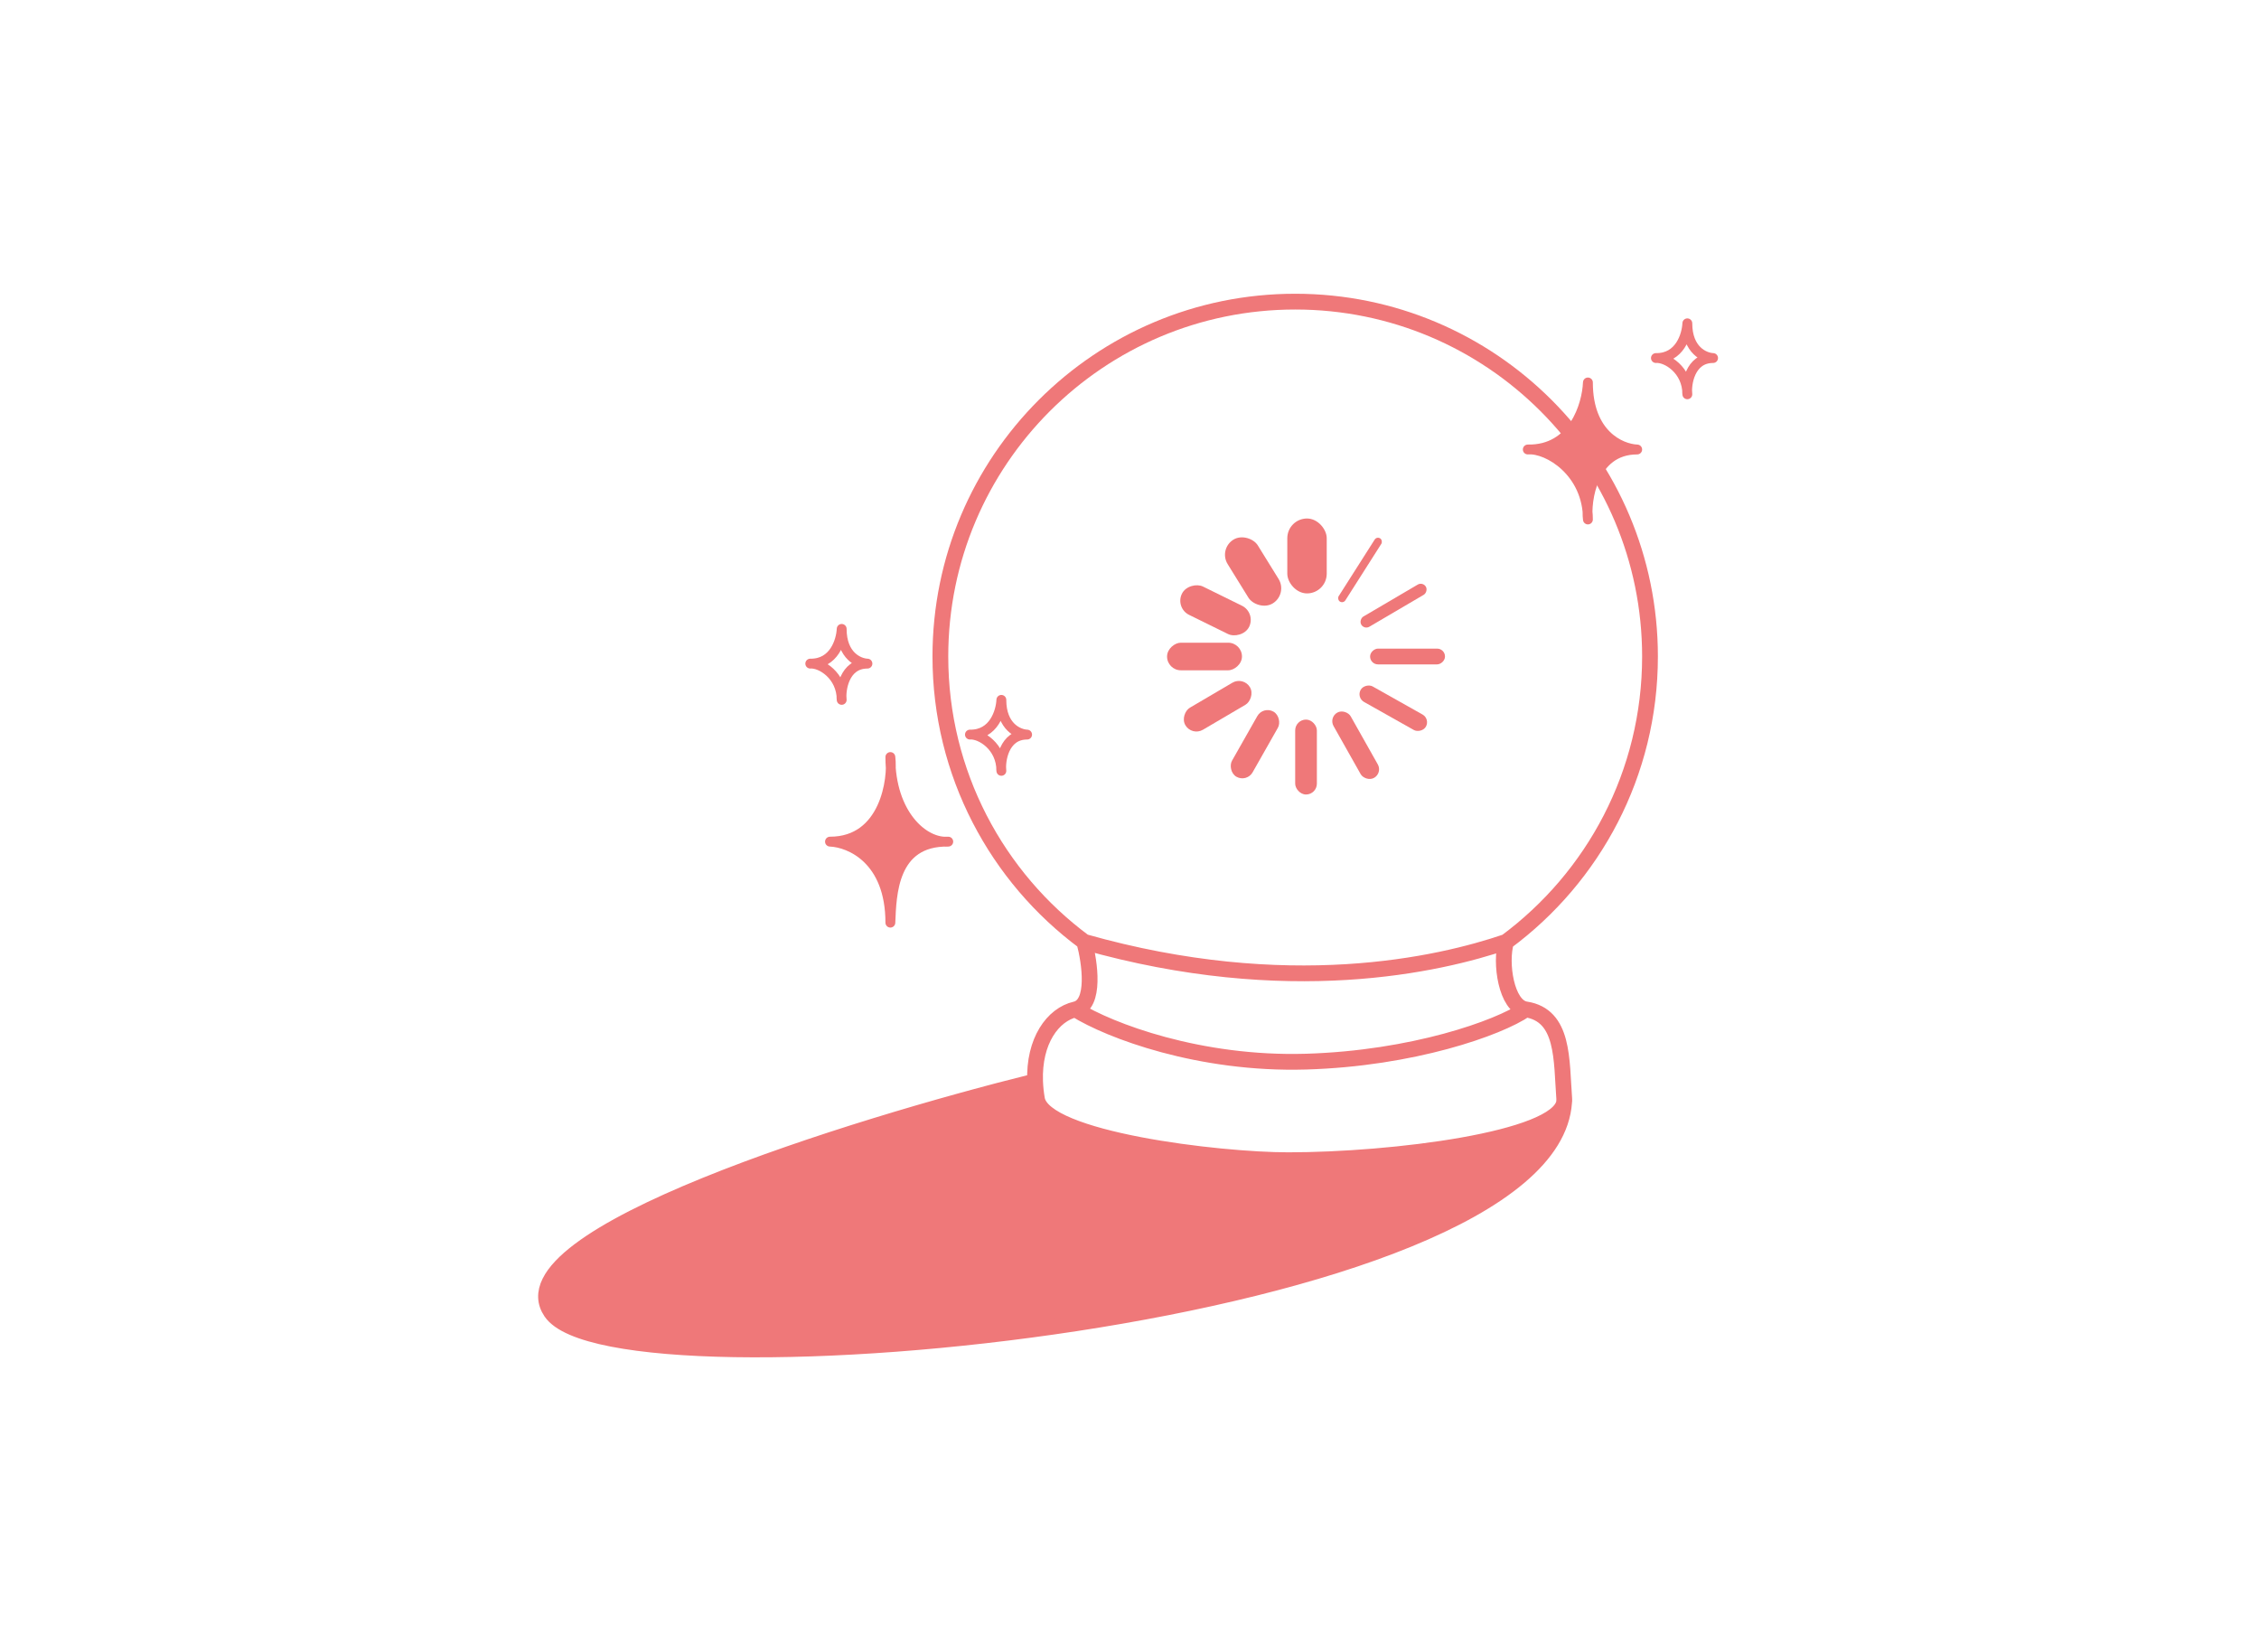
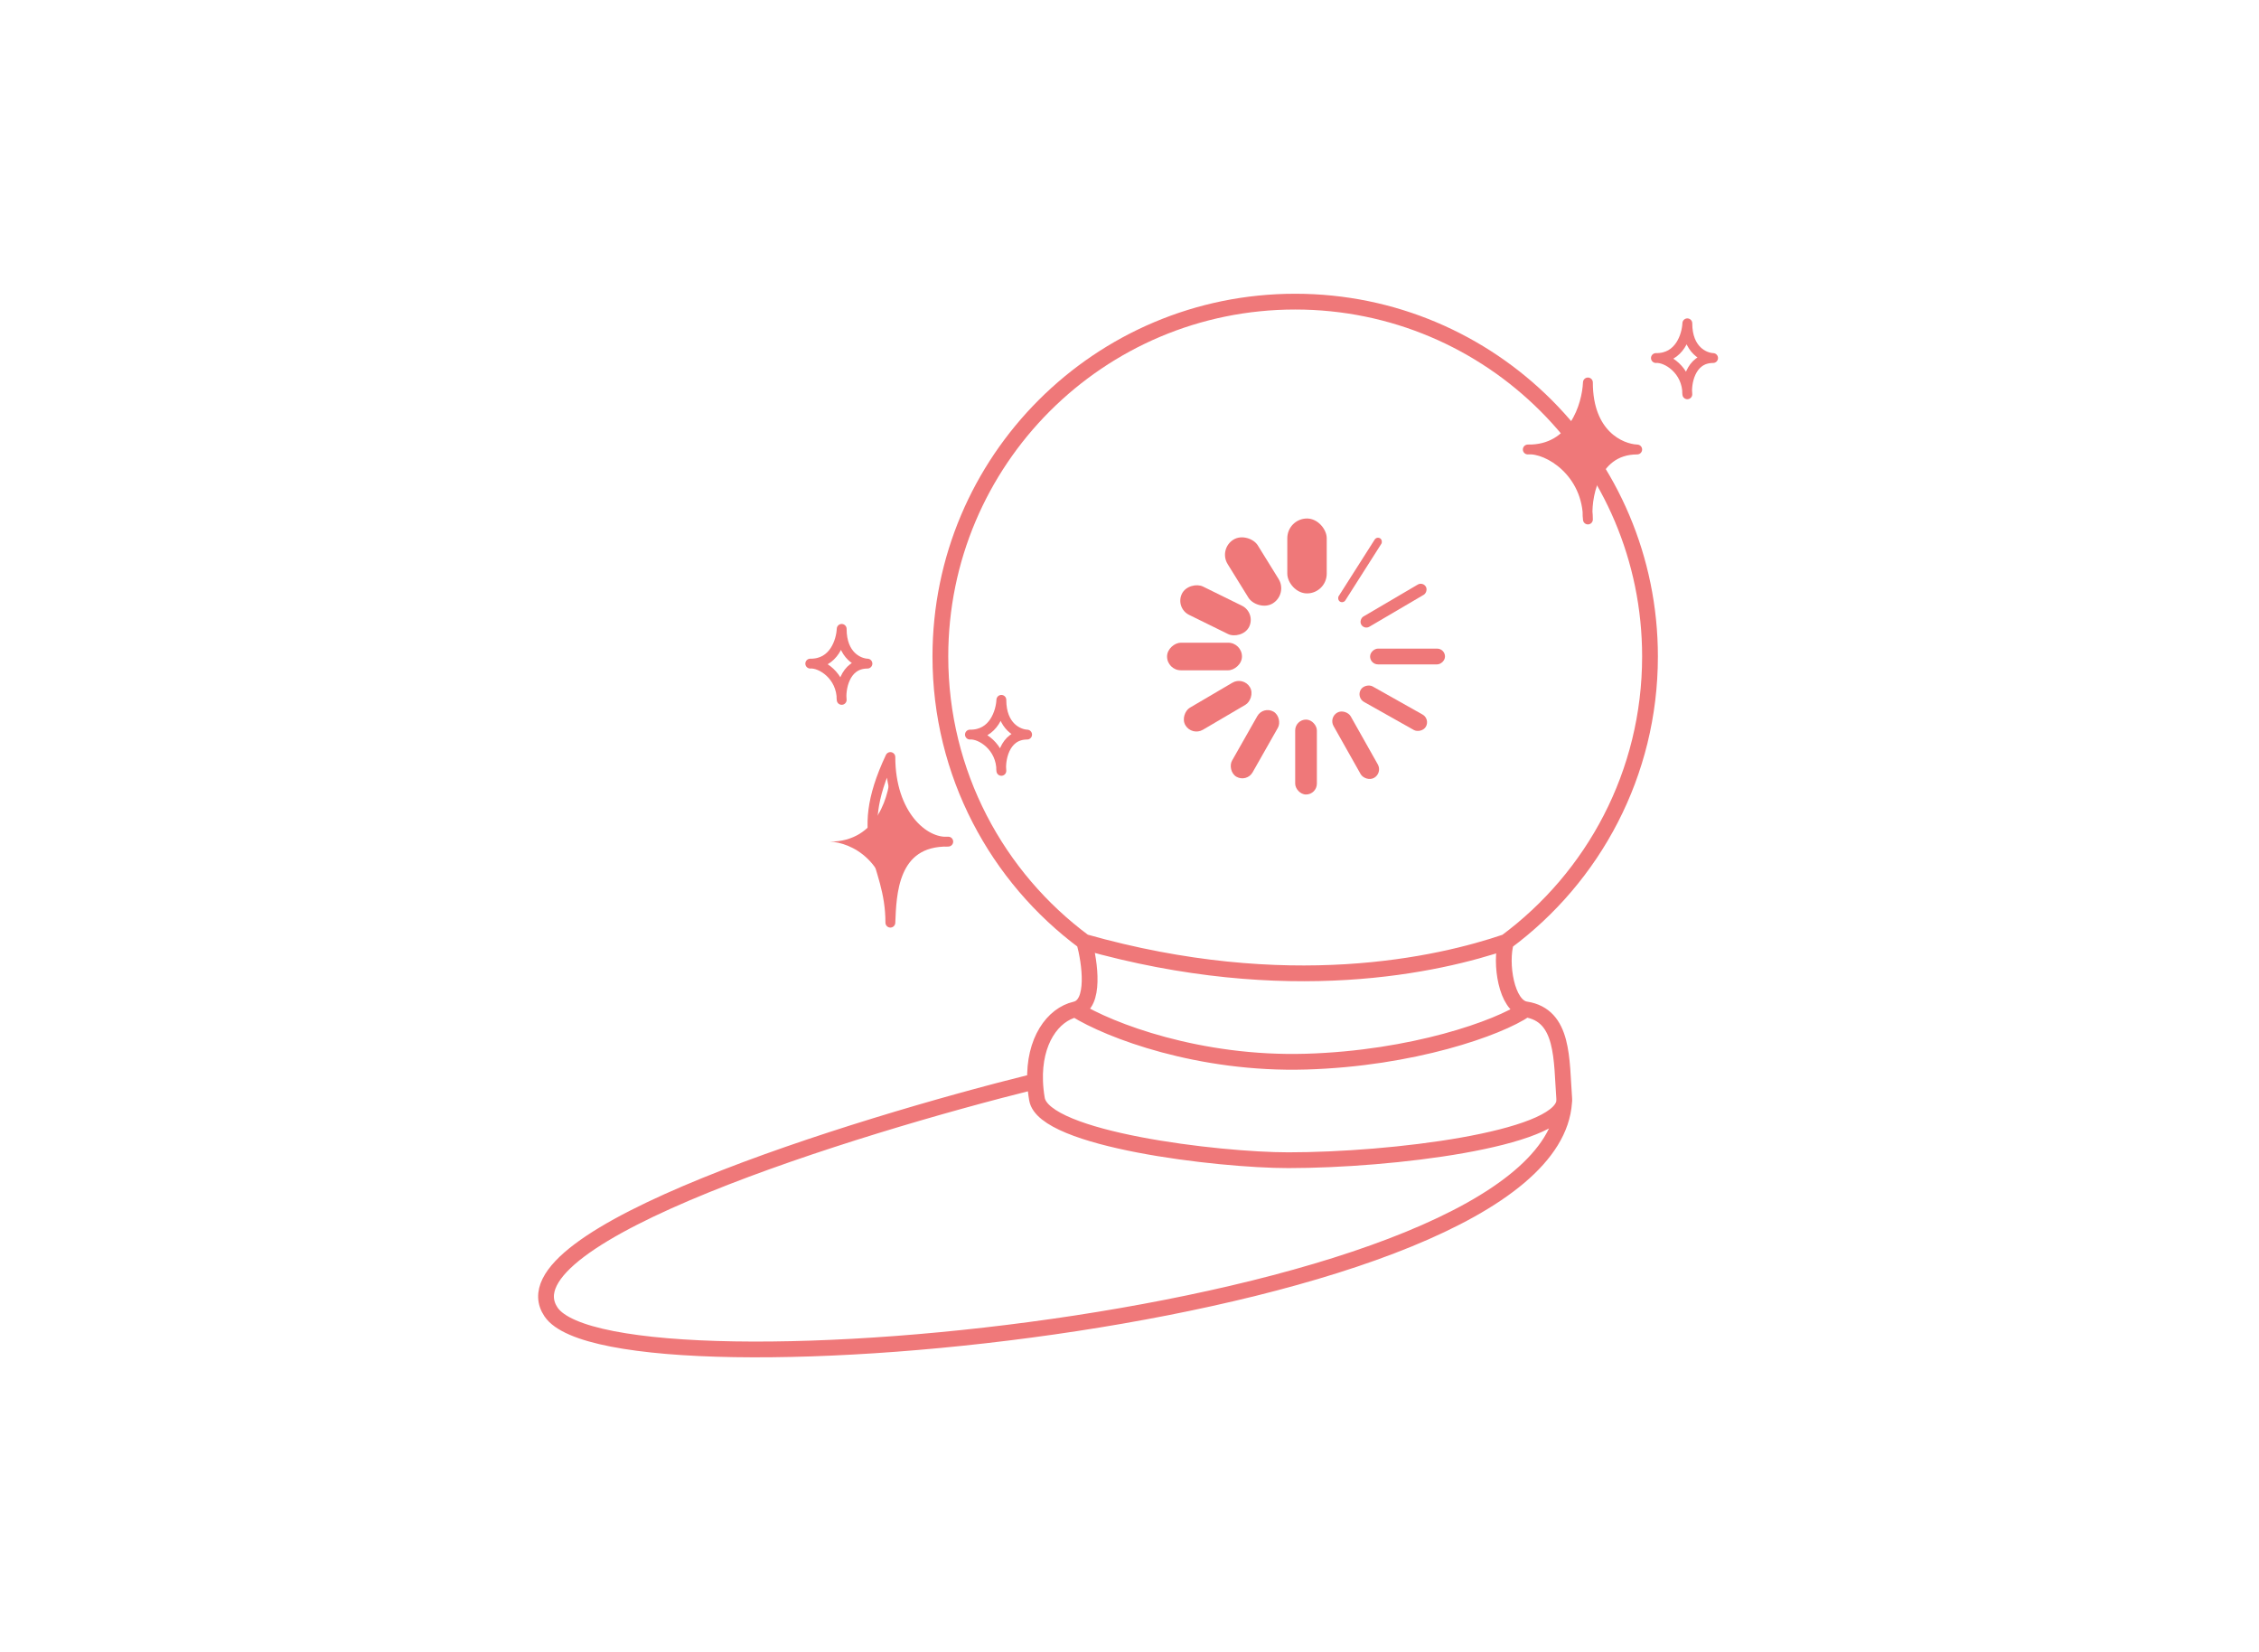
<svg xmlns="http://www.w3.org/2000/svg" width="1146" height="838" viewBox="0 0 1146 838" fill="none">
-   <path d="M653.555 588.5C618.055 588.5 529.555 578 526.055 557.5C525.519 554.366 525.212 551.362 525.109 548.5C432.424 571.5 253.555 627.1 279.555 665.5C311.894 713.262 786.022 668.448 793.478 559.136C790.253 578.099 706.145 588.5 653.555 588.5Z" fill="#EF7879" />
  <path d="M764.055 477.759C808.343 444.968 837.055 392.337 837.055 333C837.055 233.589 756.466 153 657.055 153C557.643 153 477.055 233.589 477.055 333C477.055 392.337 505.766 444.968 550.055 477.759M764.055 477.759C730.037 489.346 653.195 506.979 550.055 477.759M764.055 477.759C760.888 488.173 764.055 510.462 774.055 512M550.055 477.759C552.888 488.173 555.955 509.6 545.555 512M545.555 512C562.888 522.833 608.555 540.1 662.555 538.5C716.555 536.9 760.221 521.5 774.055 512M545.555 512C534.143 514.633 524.366 527.94 525.109 548.5M793.555 557.5C792.055 537.5 793.555 515 774.055 512M793.555 557.5C793.541 558.047 793.515 558.592 793.478 559.136M793.555 557.5C793.596 558.052 793.57 558.597 793.478 559.136M525.109 548.5C525.212 551.362 525.519 554.366 526.055 557.5C529.555 578 618.055 588.5 653.555 588.5C706.145 588.5 790.253 578.099 793.478 559.136M525.109 548.5C432.424 571.5 253.555 627.1 279.555 665.5C311.894 713.262 786.022 668.448 793.478 559.136" stroke="#EF7879" stroke-width="8" />
  <rect x="653.055" y="263" width="20" height="38" rx="10" fill="#EF7879" />
  <rect x="698.456" y="272" width="4" height="38" rx="2" transform="rotate(32.471 698.456 272)" fill="#EF7879" />
  <rect x="657.055" y="365" width="11" height="38" rx="5.5" fill="#EF7879" />
  <rect x="640.809" y="358" width="12" height="38" rx="6" transform="rotate(29.573 640.809 358)" fill="#EF7879" />
  <rect x="721.821" y="295" width="6" height="38" rx="3" transform="rotate(59.573 721.821 295)" fill="#EF7879" />
  <rect x="630.821" y="343" width="13" height="38" rx="6.5" transform="rotate(59.573 630.821 343)" fill="#EF7879" />
  <rect x="695.055" y="337" width="8" height="38" rx="4" transform="rotate(-90 695.055 337)" fill="#EF7879" />
  <rect x="592.055" y="340" width="14" height="38" rx="7" transform="rotate(-90 592.055 340)" fill="#EF7879" />
  <rect x="688.055" y="353.842" width="9" height="38" rx="4.5" transform="rotate(-60.616 688.055 353.842)" fill="#EF7879" />
  <rect x="596.055" y="308.357" width="16" height="38" rx="8" transform="rotate(-63.814 596.055 308.357)" fill="#EF7879" />
  <rect x="674.055" y="363.911" width="10" height="38" rx="5" transform="rotate(-29.412 674.055 363.911)" fill="#EF7879" />
  <rect x="618.055" y="278.473" width="18" height="38" rx="9" transform="rotate(-31.754 618.055 278.473)" fill="#EF7879" />
  <path d="M776.855 227.984C798.609 227.201 805.068 205.197 805.555 194C805.555 220.4 822.221 227.667 830.555 228C810.535 228 805.498 248.302 805.357 259.459C805.487 260.767 805.555 262.114 805.555 263.5C805.412 262.382 805.338 261.009 805.357 259.459C803.366 239.389 786.79 228.549 776.855 227.984C776.266 228.005 775.666 228.011 775.055 228C775.625 227.953 776.226 227.948 776.855 227.984Z" fill="#EF7879" />
  <path d="M805.555 194C805.055 205.5 798.255 228.4 775.055 228C785.221 227.167 805.555 239.5 805.555 263.5C804.388 254.333 807.755 228 830.555 228C822.221 227.667 805.555 220.4 805.555 194Z" stroke="#EF7879" stroke-width="5" stroke-linejoin="round" />
  <path d="M855.992 164C855.73 169.957 852.177 181.819 840.055 181.612C845.367 181.18 855.992 187.568 855.992 200C855.382 195.252 857.141 181.612 869.055 181.612C864.7 181.439 855.992 177.675 855.992 164Z" stroke="#EF7879" stroke-width="5" stroke-linejoin="round" />
  <path d="M507.992 355C507.73 360.957 504.177 372.819 492.055 372.612C497.367 372.18 507.992 378.568 507.992 391C507.382 386.252 509.141 372.612 521.055 372.612C516.7 372.439 507.992 368.675 507.992 355Z" stroke="#EF7879" stroke-width="5" stroke-linejoin="round" />
  <path d="M426.992 319C426.73 324.957 423.177 336.819 411.055 336.612C416.367 336.18 426.992 342.568 426.992 355C426.382 350.252 428.141 336.612 440.055 336.612C435.7 336.439 426.992 332.675 426.992 319Z" stroke="#EF7879" stroke-width="5" stroke-linejoin="round" />
  <path d="M478.901 426.925C452.612 427.848 452.282 454.461 451.685 468C451.685 436.092 431.265 427.309 421.055 426.906C445.105 426.906 451.507 403.317 451.91 389.685C451.763 387.855 451.685 385.96 451.685 384C451.884 385.541 451.975 387.483 451.91 389.685C453.826 413.415 467.609 426.235 478.901 426.925C479.6 426.9 480.318 426.894 481.055 426.906C480.35 426.963 479.63 426.97 478.901 426.925Z" fill="#EF7879" />
-   <path d="M451.685 468C452.298 454.101 452.629 426.423 481.055 426.906C468.598 427.914 451.685 413.007 451.685 384C453.115 395.079 448.99 426.906 421.055 426.906C431.265 427.309 451.685 436.092 451.685 468Z" stroke="#EF7879" stroke-width="5" stroke-linejoin="round" />
+   <path d="M451.685 468C452.298 454.101 452.629 426.423 481.055 426.906C468.598 427.914 451.685 413.007 451.685 384C431.265 427.309 451.685 436.092 451.685 468Z" stroke="#EF7879" stroke-width="5" stroke-linejoin="round" />
</svg>